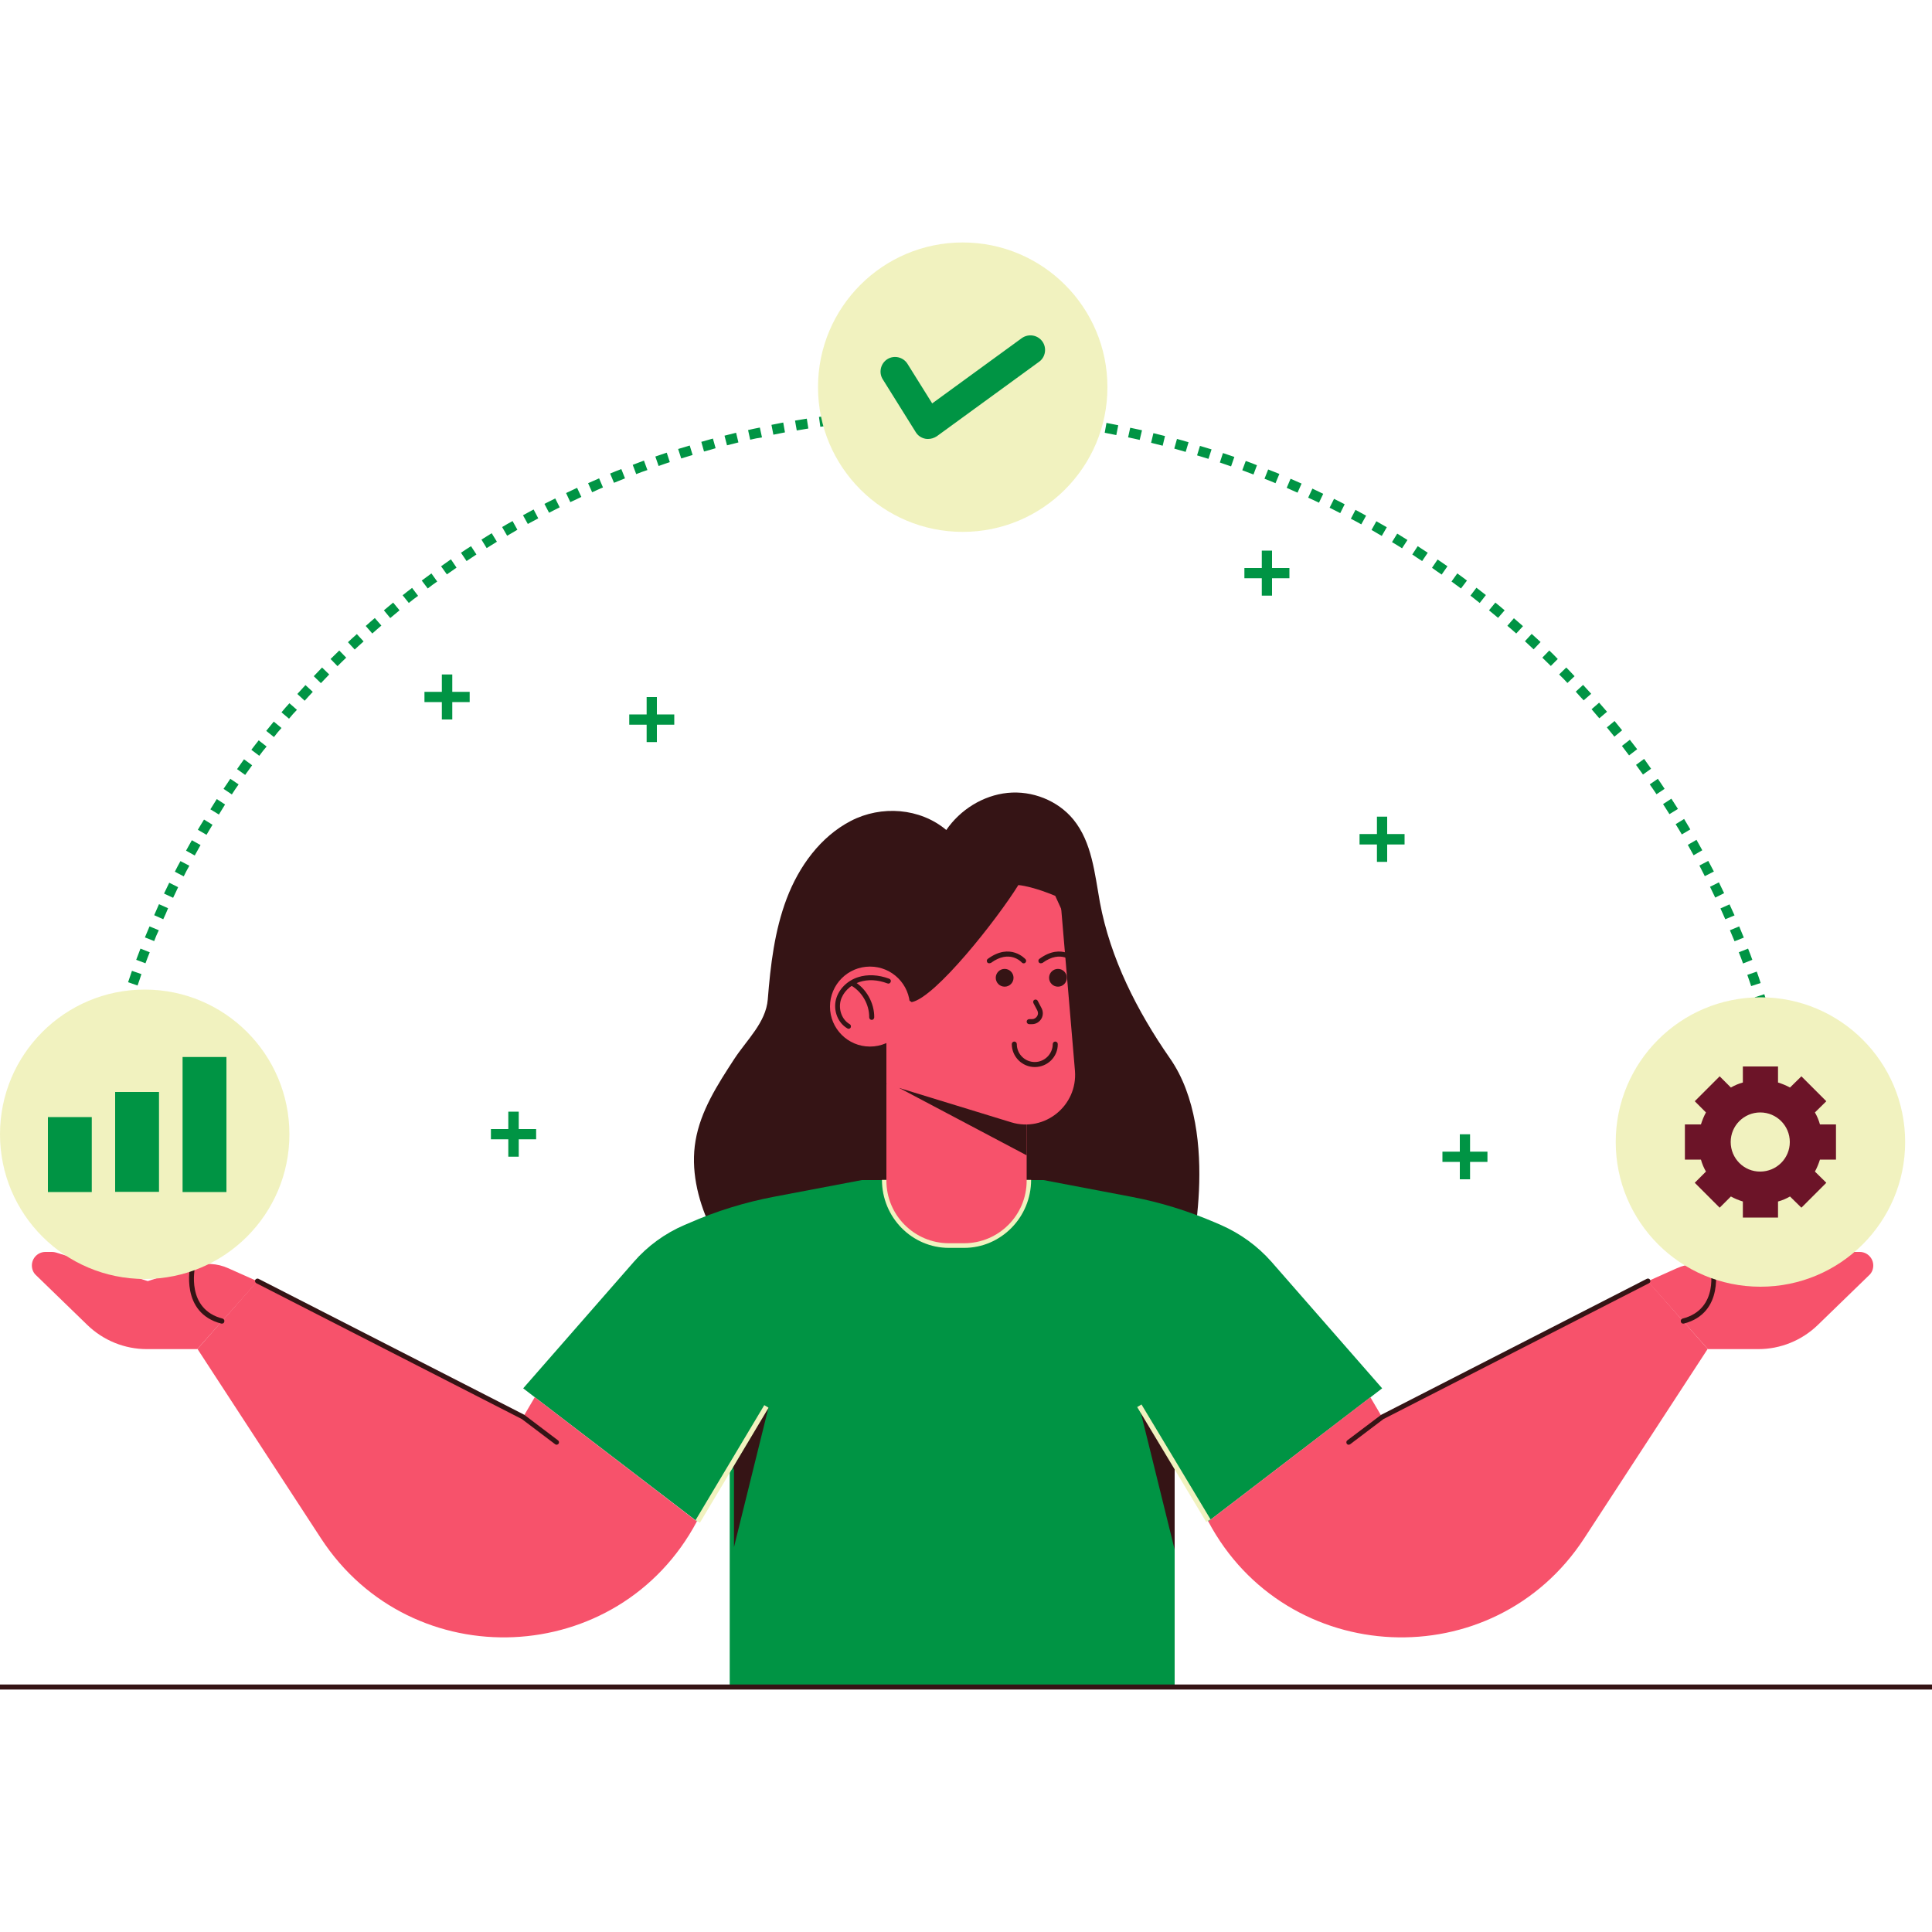
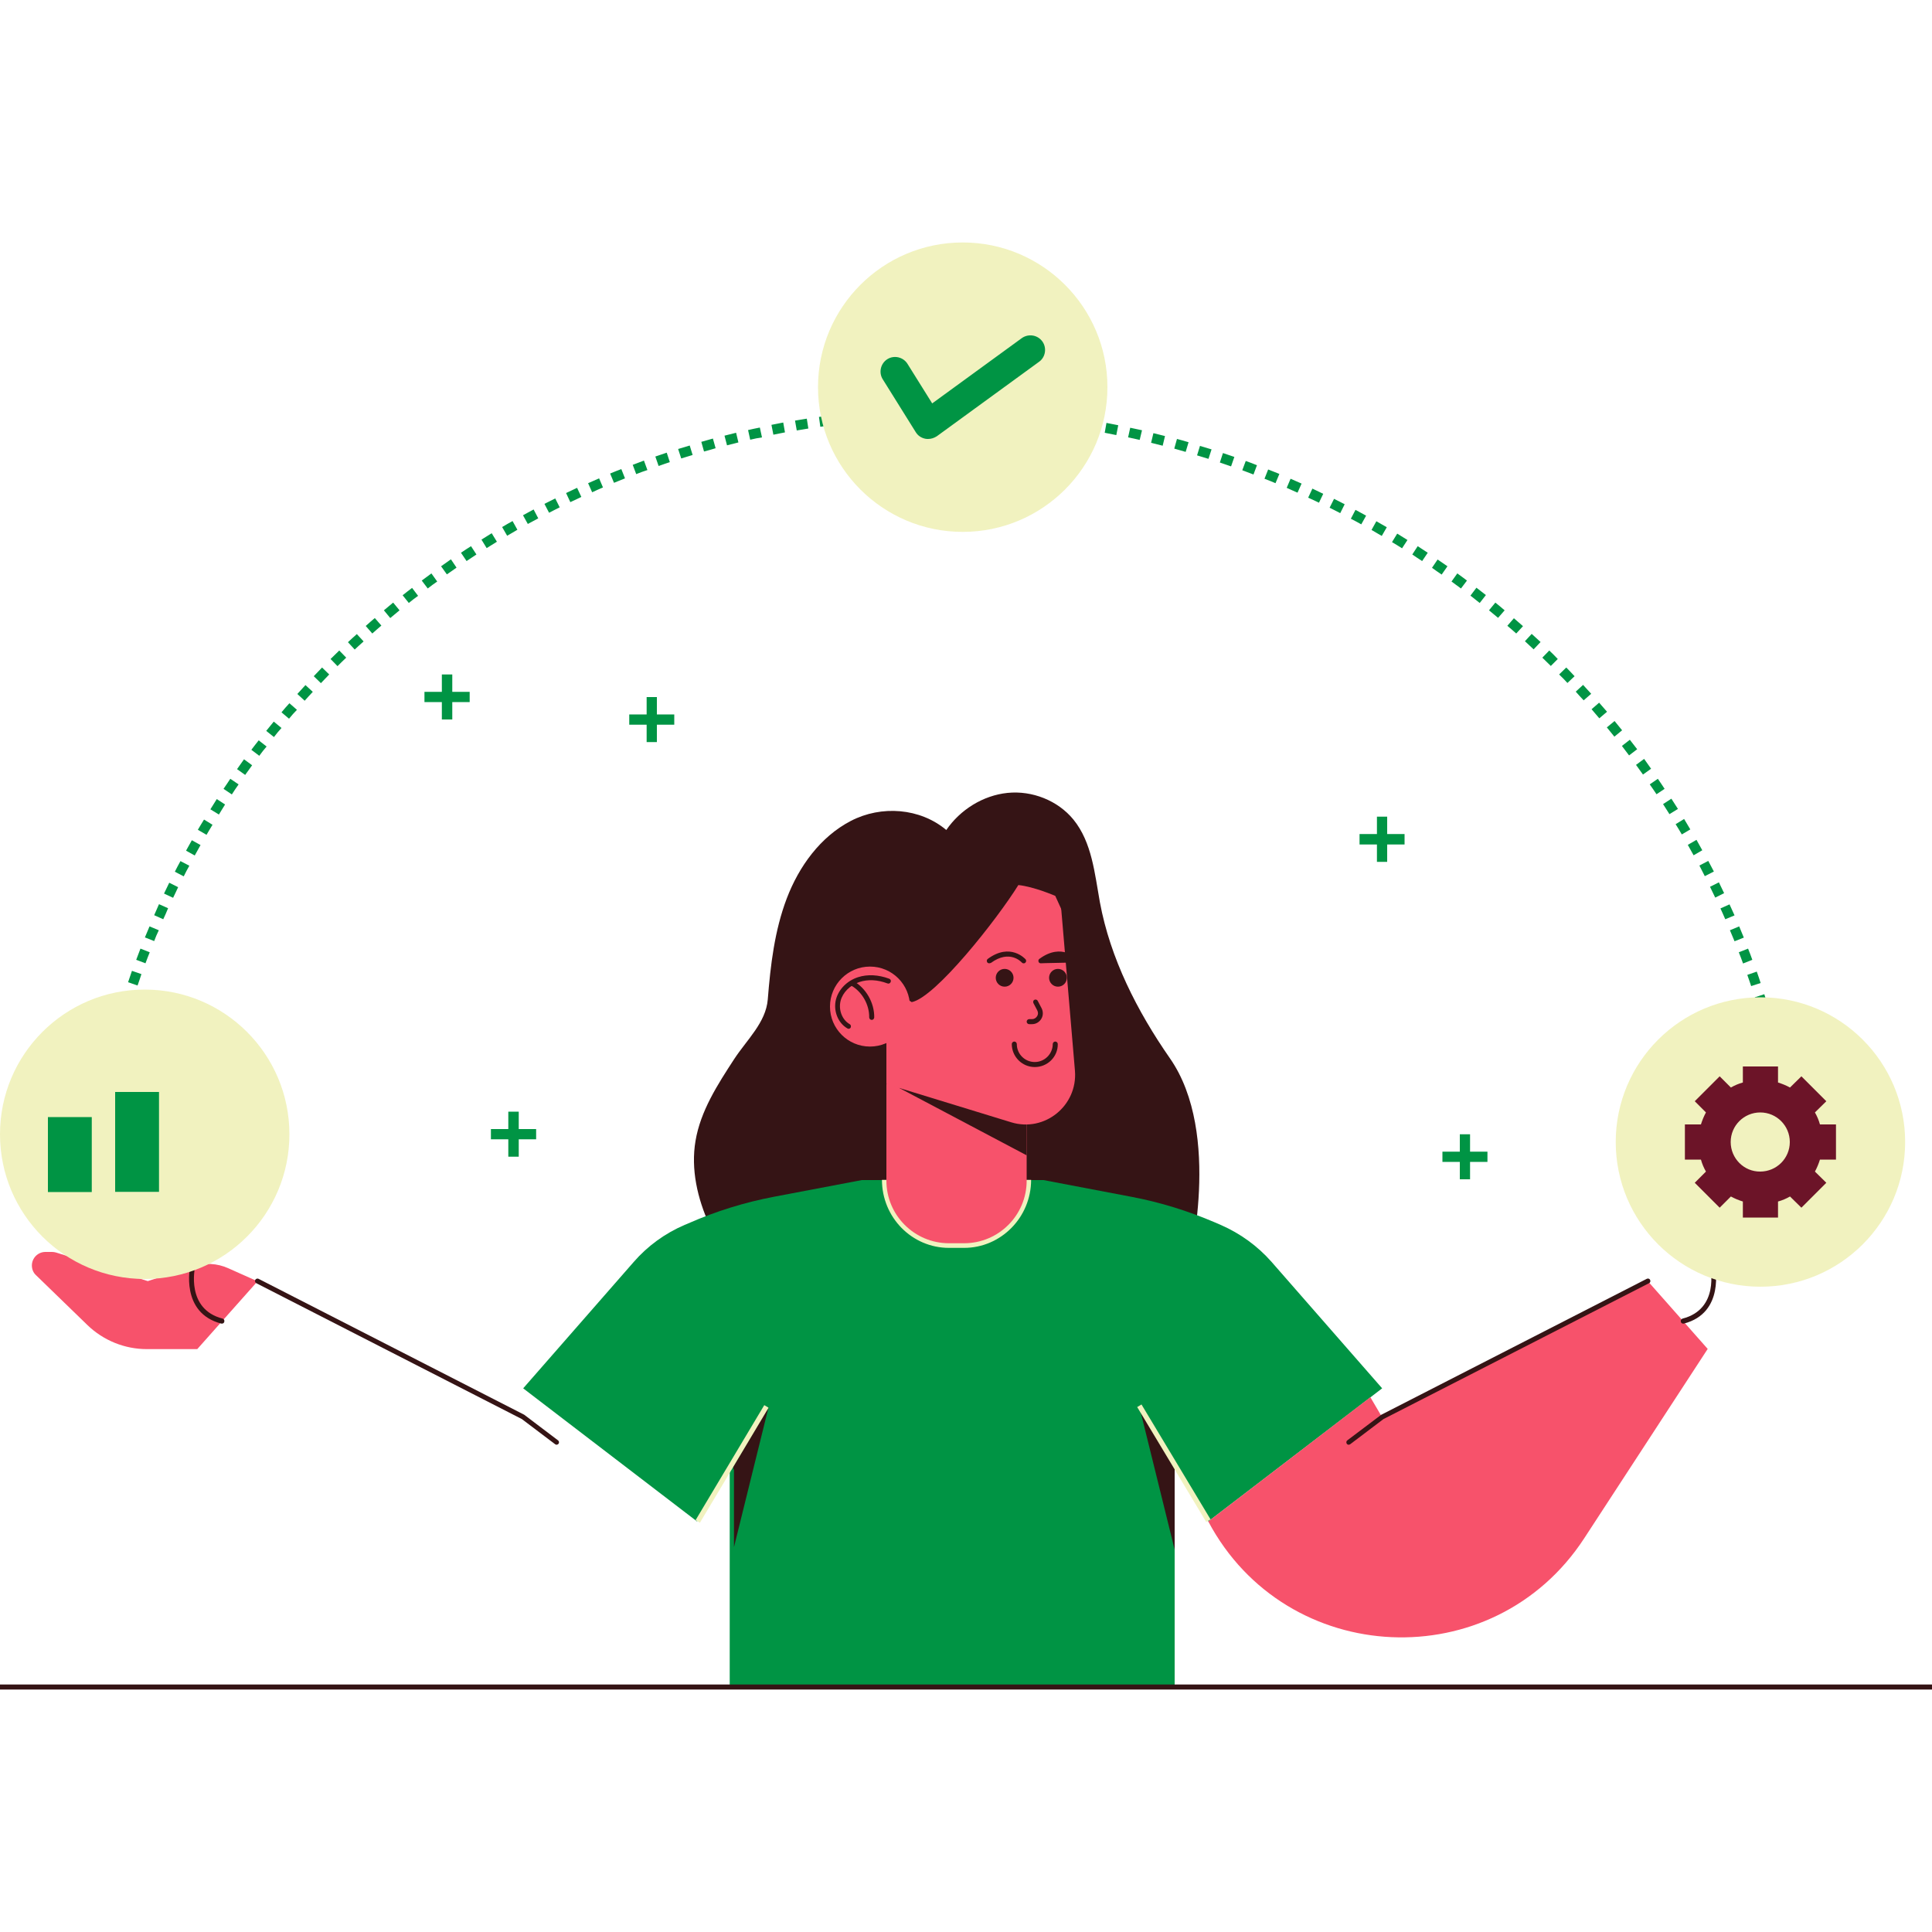
<svg xmlns="http://www.w3.org/2000/svg" version="1.1" id="Layer_1" x="0px" y="0px" viewBox="0 0 1000 1000" style="enable-background:new 0 0 1000 1000;" xml:space="preserve">
  <style type="text/css">
	.st0{fill:#8DBEB0;}
	.st1{fill:#72A394;}
	.st2{fill:#F7941D;}
	.st3{fill:#351415;}
	.st4{fill:#BE1E2D;}
	.st5{fill:#F7526B;}
	.st6{fill:#F1F2BF;}
	.st7{fill:#BCBEC0;}
	.st8{fill:#6C1428;}
	.st9{fill:#009444;}
	.st10{fill:#FFFFFF;}
	.st11{fill:#9D9D9E;}
	.st12{fill:#4EB8B4;}
	.st13{fill:#F1C060;}
	.st14{fill:#58595B;}
	.st15{fill:#6D6E71;}
	.st16{fill:#262262;}
	.st17{fill:#D1D3D4;}
	.st18{fill:#AD6414;}
	.st19{fill:#F1F2F2;}
	.st20{fill:#D8415E;}
	.st21{fill:#27AAE1;}
	.st22{fill:#F0635E;}
	.st23{fill:#1A2E35;}
	.st24{fill:#375A64;}
	.st25{clip-path:url(#SVGID_2_);}
	.st26{clip-path:url(#SVGID_4_);}
	.st27{clip-path:url(#SVGID_6_);}
</style>
  <g>
    <g>
      <path class="st9" d="M933.3,643.6h-5.2c0-2.1,0-4.1,0-6.2l5.2-0.1C933.3,639.4,933.3,641.5,933.3,643.6z M49.4,643.2l-5.2,0    c0-2.1,0-4.2,0.1-6.2l5.2,0.1C49.4,639.1,49.4,641.1,49.4,643.2z M928,631.3c-0.1-2.1-0.1-4.1-0.2-6.2l5.2-0.2    c0.1,2.1,0.2,4.1,0.2,6.2L928,631.3z M49.6,630.9l-5.2-0.2c0.1-2.1,0.1-4.1,0.2-6.2l5.2,0.2C49.7,626.8,49.6,628.8,49.6,630.9z     M927.4,619c-0.1-2.1-0.3-4.1-0.4-6.1l5.2-0.4c0.2,2.1,0.3,4.1,0.4,6.2L927.4,619z M50.1,618.6l-5.2-0.3c0.1-2.1,0.3-4.2,0.4-6.2    l5.2,0.4C50.4,614.5,50.2,616.6,50.1,618.6z M926.5,606.7c-0.2-2-0.4-4.1-0.6-6.1l5.1-0.5c0.2,2.1,0.4,4.1,0.6,6.2L926.5,606.7z     M51,606.3l-5.1-0.5c0.2-2.1,0.4-4.1,0.6-6.2l5.1,0.5C51.4,602.2,51.2,604.3,51,606.3z M925.3,594.4c-0.2-2-0.5-4.1-0.8-6.1    l5.1-0.7c0.3,2.1,0.5,4.1,0.8,6.2L925.3,594.4z M52.3,594.1l-5.1-0.6c0.2-2.1,0.5-4.1,0.8-6.2L53,588    C52.8,590,52.5,592,52.3,594.1z M923.6,582.2c-0.3-2-0.6-4.1-0.9-6.1l5.1-0.8c0.3,2,0.7,4.1,1,6.2L923.6,582.2z M53.9,581.9    l-5.1-0.8c0.3-2.1,0.6-4.1,1-6.2l5.1,0.8C54.5,577.8,54.2,579.8,53.9,581.9z M921.7,570.1c-0.4-2-0.7-4-1.1-6.1l5.1-1    c0.4,2,0.8,4.1,1.1,6.1L921.7,570.1z M55.9,569.7l-5.1-0.9c0.4-2,0.7-4.1,1.1-6.1l5.1,1C56.6,565.7,56.3,567.7,55.9,569.7z     M919.3,558c-0.4-2-0.9-4-1.3-6l5-1.1c0.5,2,0.9,4.1,1.3,6.1L919.3,558z M58.3,557.6l-5.1-1.1c0.4-2,0.9-4.1,1.3-6.1l5,1.1    C59.1,553.6,58.7,555.6,58.3,557.6z M916.6,546c-0.5-2-1-4-1.5-6l5-1.3c0.5,2,1,4,1.5,6L916.6,546z M61,545.6l-5-1.2    c0.5-2,1-4,1.5-6l5,1.3C61.9,541.6,61.4,543.6,61,545.6z M913.6,534c-0.5-2-1.1-4-1.7-6l5-1.4c0.6,2,1.1,4,1.7,6L913.6,534z     M64,533.7l-5-1.4c0.5-2,1.1-4,1.7-6l5,1.4C65.1,529.7,64.6,531.7,64,533.7z M910.1,522.1c-0.6-2-1.2-3.9-1.8-5.9l4.9-1.6    c0.6,2,1.3,4,1.9,6L910.1,522.1z M67.4,521.9l-4.9-1.5c0.6-2,1.2-4,1.9-5.9l4.9,1.6C68.7,517.9,68,519.9,67.4,521.9z M906.4,510.4    c-0.7-2-1.3-3.9-2-5.8l4.9-1.7c0.7,2,1.4,3.9,2,5.9L906.4,510.4z M71.2,510.1l-4.9-1.7c0.7-2,1.3-3.9,2-5.9l4.9,1.7    C72.5,506.3,71.9,508.2,71.2,510.1z M902.2,498.7c-0.7-1.9-1.4-3.9-2.2-5.8l4.8-1.9c0.8,1.9,1.5,3.9,2.2,5.8L902.2,498.7z     M75.3,498.6l-4.8-1.8c0.7-1.9,1.5-3.9,2.2-5.8l4.8,1.9C76.8,494.7,76,496.6,75.3,498.6z M897.8,487.2c-0.8-1.9-1.6-3.8-2.4-5.7    l4.8-2c0.8,1.9,1.6,3.8,2.4,5.8L897.8,487.2z M79.8,487.1l-4.8-1.9c0.8-1.9,1.6-3.8,2.4-5.7l4.8,2    C81.3,483.3,80.5,485.2,79.8,487.1z M893,475.8c-0.8-1.9-1.7-3.8-2.5-5.6l4.7-2.1c0.9,1.9,1.7,3.8,2.6,5.7L893,475.8z M84.5,475.8    l-4.7-2.1c0.8-1.9,1.7-3.8,2.5-5.7l4.7,2.1C86.2,472.1,85.4,473.9,84.5,475.8z M89.6,464.7l-4.7-2.2c0.9-1.9,1.8-3.7,2.7-5.6    l4.6,2.3C91.4,461,90.5,462.8,89.6,464.7z M887.8,464.6c-0.9-1.9-1.8-3.7-2.7-5.6l4.6-2.3c0.9,1.9,1.8,3.7,2.7,5.6L887.8,464.6z     M95.1,453.6l-4.6-2.4c0.9-1.8,1.9-3.7,2.9-5.5l4.6,2.4C96.9,450,96,451.8,95.1,453.6z M882.4,453.5c-0.9-1.8-1.9-3.7-2.8-5.5    l4.6-2.4c1,1.8,1.9,3.7,2.9,5.5L882.4,453.5z M100.8,442.8l-4.5-2.5c1-1.8,2-3.6,3-5.4l4.5,2.5C102.8,439.2,101.8,441,100.8,442.8    z M876.6,442.7c-1-1.8-2-3.6-3-5.4l4.5-2.6c1,1.8,2,3.6,3,5.4L876.6,442.7z M106.9,432.1l-4.5-2.6c1.1-1.8,2.1-3.6,3.2-5.3    l4.4,2.7C109,428.6,107.9,430.3,106.9,432.1z M870.5,431.9c-1-1.8-2.1-3.5-3.2-5.3l4.4-2.7c1.1,1.8,2.1,3.6,3.2,5.4L870.5,431.9z     M113.3,421.6l-4.4-2.7c1.1-1.8,2.2-3.5,3.3-5.3l4.3,2.8C115.5,418.1,114.4,419.8,113.3,421.6z M864.1,421.4    c-1.1-1.7-2.2-3.5-3.3-5.2l4.3-2.8c1.1,1.7,2.2,3.5,3.4,5.3L864.1,421.4z M120,411.2l-4.3-2.9c1.2-1.7,2.3-3.4,3.5-5.2l4.3,2.9    C122.2,407.8,121.1,409.5,120,411.2z M857.4,411.1c-1.1-1.7-2.3-3.4-3.5-5.1l4.2-2.9c1.2,1.7,2.3,3.4,3.5,5.2L857.4,411.1z     M126.9,401.1l-4.2-3c1.2-1.7,2.4-3.4,3.6-5.1l4.2,3.1C129.3,397.8,128.1,399.4,126.9,401.1z M850.4,400.9c-1.2-1.7-2.4-3.3-3.6-5    l4.2-3.1c1.2,1.7,2.4,3.4,3.6,5.1L850.4,400.9z M134.2,391.2l-4.1-3.1c1.3-1.7,2.5-3.3,3.8-4.9l4.1,3.2    C136.7,387.9,135.4,389.5,134.2,391.2z M843.2,391c-1.2-1.6-2.5-3.3-3.7-4.9l4.1-3.2c1.3,1.6,2.5,3.3,3.8,4.9L843.2,391z     M141.8,381.5l-4-3.2c1.3-1.6,2.6-3.2,3.9-4.8l4,3.3C144.3,378.3,143,379.9,141.8,381.5z M835.6,381.3c-1.3-1.6-2.6-3.2-3.9-4.8    l4-3.3c1.3,1.6,2.6,3.2,3.9,4.8L835.6,381.3z M149.6,372l-3.9-3.3c1.3-1.6,2.7-3.2,4.1-4.7l3.9,3.4    C152.3,368.8,150.9,370.4,149.6,372z M827.8,371.8c-1.3-1.6-2.7-3.1-4-4.7l3.9-3.4c1.4,1.6,2.7,3.1,4.1,4.7L827.8,371.8z     M157.7,362.7l-3.8-3.5c1.4-1.5,2.8-3.1,4.2-4.6l3.8,3.5C160.5,359.6,159.1,361.1,157.7,362.7z M819.7,362.5    c-1.4-1.5-2.8-3-4.1-4.5l3.8-3.5c1.4,1.5,2.8,3.1,4.2,4.6L819.7,362.5z M166.1,353.6l-3.7-3.6c1.4-1.5,2.9-3,4.3-4.5l3.7,3.6    C168.9,350.7,167.5,352.1,166.1,353.6z M811.3,353.5c-1.4-1.5-2.8-3-4.3-4.4l3.7-3.6c1.5,1.5,2.9,3,4.3,4.5L811.3,353.5z     M174.7,344.8l-3.6-3.7c1.5-1.5,3-2.9,4.5-4.4l3.6,3.7C177.6,341.9,176.1,343.4,174.7,344.8z M802.7,344.7    c-1.5-1.4-2.9-2.9-4.4-4.3l3.6-3.7c1.5,1.4,3,2.9,4.4,4.4L802.7,344.7z M183.6,336.2l-3.5-3.8c1.5-1.4,3-2.8,4.6-4.2l3.5,3.8    C186.6,333.4,185.1,334.8,183.6,336.2z M793.8,336.1c-1.5-1.4-3-2.8-4.5-4.2l3.5-3.8c1.5,1.4,3.1,2.8,4.6,4.2L793.8,336.1z     M192.7,327.9l-3.4-3.9c1.6-1.4,3.1-2.8,4.7-4.1l3.4,3.9C195.7,325.2,194.2,326.6,192.7,327.9z M784.8,327.9    c-1.5-1.4-3.1-2.7-4.6-4l3.4-3.9c1.6,1.4,3.1,2.7,4.7,4.1L784.8,327.9z M202,319.9l-3.3-4c1.6-1.3,3.2-2.7,4.8-4l3.3,4    C205.2,317.2,203.6,318.6,202,319.9z M775.4,319.8c-1.6-1.3-3.1-2.6-4.7-3.9l3.3-4c1.6,1.3,3.2,2.6,4.8,4L775.4,319.8z     M211.6,312.1l-3.2-4c1.6-1.3,3.3-2.6,4.9-3.8l3.1,4.1C214.8,309.5,213.2,310.8,211.6,312.1z M765.9,312.1    c-1.6-1.3-3.2-2.5-4.8-3.8l3.1-4.1c1.6,1.3,3.3,2.5,4.9,3.8L765.9,312.1z M756.2,304.6c-1.6-1.2-3.3-2.4-4.9-3.6l3-4.2    c1.7,1.2,3.3,2.4,5,3.7L756.2,304.6z M221.4,304.6l-3.1-4.1c1.7-1.2,3.3-2.5,5-3.7l3,4.2C224.7,302.1,223,303.3,221.4,304.6z     M746.2,297.4c-1.7-1.2-3.4-2.3-5-3.5l2.9-4.3c1.7,1.2,3.4,2.3,5.1,3.5L746.2,297.4z M231.3,297.3l-3-4.2c1.7-1.2,3.4-2.4,5.1-3.6    l2.9,4.3C234.7,295,233,296.1,231.3,297.3z M736.1,290.4c-1.7-1.1-3.4-2.2-5.1-3.4l2.8-4.3c1.7,1.1,3.5,2.3,5.2,3.4L736.1,290.4z     M241.5,290.4l-2.9-4.3c1.7-1.2,3.5-2.3,5.2-3.4l2.8,4.3C245,288.1,243.3,289.2,241.5,290.4z M725.7,283.8    c-1.7-1.1-3.5-2.2-5.2-3.2l2.7-4.4c1.8,1.1,3.5,2.2,5.3,3.3L725.7,283.8z M251.9,283.7l-2.7-4.4c1.8-1.1,3.5-2.2,5.3-3.3l2.7,4.4    C255.4,281.5,253.7,282.6,251.9,283.7z M715.2,277.4c-1.8-1-3.5-2.1-5.3-3.1l2.5-4.5c1.8,1,3.6,2.1,5.4,3.1L715.2,277.4z     M262.5,277.3l-2.6-4.5c1.8-1.1,3.6-2.1,5.4-3.1l2.5,4.5C266.1,275.2,264.3,276.3,262.5,277.3z M704.6,271.4c-1.8-1-3.6-2-5.4-2.9    l2.4-4.6c1.8,1,3.6,2,5.5,3L704.6,271.4z M273.2,271.2l-2.5-4.5c1.8-1,3.7-2,5.5-3l2.4,4.6C276.9,269.2,275.1,270.2,273.2,271.2z     M693.7,265.6c-1.8-0.9-3.6-1.9-5.5-2.8l2.3-4.6c1.9,0.9,3.7,1.9,5.5,2.8L693.7,265.6z M284.2,265.4l-2.4-4.6    c1.9-0.9,3.7-1.9,5.6-2.8l2.3,4.6C287.8,263.5,286,264.5,284.2,265.4z M682.7,260.2c-1.9-0.9-3.7-1.8-5.6-2.6l2.2-4.7    c1.9,0.9,3.8,1.8,5.6,2.7L682.7,260.2z M295.2,259.9l-2.2-4.7c1.9-0.9,3.8-1.8,5.7-2.7l2.2,4.7C299,258.2,297.1,259,295.2,259.9z     M671.6,255c-1.9-0.8-3.8-1.7-5.6-2.5l2-4.7c1.9,0.8,3.8,1.7,5.7,2.5L671.6,255z M306.5,254.8l-2.1-4.7c1.9-0.8,3.8-1.7,5.7-2.5    l2,4.7C310.2,253.1,308.4,253.9,306.5,254.8z M660.2,250.1c-1.9-0.8-3.8-1.6-5.7-2.3l1.9-4.8c1.9,0.8,3.9,1.5,5.8,2.3L660.2,250.1    z M317.8,249.9l-2-4.8c1.9-0.8,3.9-1.6,5.8-2.3l1.9,4.8C321.7,248.3,319.7,249.1,317.8,249.9z M648.8,245.6    c-1.9-0.7-3.8-1.4-5.8-2.2l1.8-4.8c2,0.7,3.9,1.4,5.8,2.2L648.8,245.6z M329.3,245.4l-1.8-4.8c1.9-0.7,3.9-1.5,5.8-2.2l1.8,4.9    C333.2,243.9,331.3,244.6,329.3,245.4z M637.2,241.4c-1.9-0.7-3.9-1.3-5.8-2l1.6-4.9c2,0.7,3.9,1.3,5.9,2L637.2,241.4z     M340.9,241.2l-1.7-4.9c2-0.7,3.9-1.3,5.9-2l1.6,4.9C344.8,239.8,342.9,240.5,340.9,241.2z M625.5,237.5c-2-0.6-3.9-1.2-5.9-1.8    l1.5-4.9c2,0.6,4,1.2,6,1.8L625.5,237.5z M352.6,237.3l-1.6-4.9c2-0.6,4-1.2,6-1.8l1.5,4.9C356.5,236.1,354.6,236.7,352.6,237.3z     M613.7,233.9c-2-0.6-3.9-1.1-5.9-1.7l1.4-5c2,0.5,4,1.1,6,1.7L613.7,233.9z M364.4,233.7l-1.4-5c2-0.6,4-1.1,6-1.7l1.4,5    C368.4,232.6,366.4,233.2,364.4,233.7z M601.8,230.7c-2-0.5-4-1-6-1.5l1.2-5c2,0.5,4,1,6,1.5L601.8,230.7z M376.3,230.5l-1.3-5    c2-0.5,4-1,6-1.5l1.2,5C380.3,229.5,378.3,230,376.3,230.5z M589.9,227.7c-2-0.5-4-0.9-6-1.3l1.1-5c2,0.4,4.1,0.9,6.1,1.3    L589.9,227.7z M388.3,227.6l-1.1-5c2-0.5,4.1-0.9,6.1-1.3l1.1,5.1C392.3,226.7,390.3,227.1,388.3,227.6z M577.8,225.2    c-2-0.4-4-0.8-6-1.2l0.9-5.1c2,0.4,4.1,0.8,6.1,1.2L577.8,225.2z M400.3,225l-1-5.1c2-0.4,4.1-0.8,6.1-1.2l0.9,5.1    C404.4,224.2,402.3,224.6,400.3,225z M565.7,222.9c-2-0.3-4-0.7-6.1-1l0.8-5.1c2.1,0.3,4.1,0.7,6.1,1L565.7,222.9z M412.4,222.8    l-0.9-5.1c2-0.3,4.1-0.7,6.1-1l0.8,5.1C416.5,222.1,414.5,222.5,412.4,222.8z M553.5,221c-2-0.3-4.1-0.6-6.1-0.8l0.7-5.1    c2.1,0.3,4.1,0.5,6.2,0.8L553.5,221z M424.6,220.9l-0.7-5.1c2.1-0.3,4.1-0.6,6.2-0.8l0.7,5.1C428.7,220.3,426.6,220.6,424.6,220.9    z M541.3,219.4c-2-0.2-4.1-0.5-6.1-0.7l0.5-5.1c2.1,0.2,4.1,0.4,6.2,0.7L541.3,219.4z M436.8,219.3l-0.6-5.1    c2.1-0.2,4.1-0.5,6.2-0.7l0.5,5.1C440.9,218.9,438.9,219.1,436.8,219.3z M529.1,218.2c-2-0.2-4.1-0.3-6.1-0.5l0.4-5.1    c2.1,0.2,4.1,0.3,6.2,0.5L529.1,218.2z M449.1,218.1l-0.4-5.1c2.1-0.2,4.1-0.3,6.2-0.5l0.4,5.2    C453.2,217.8,451.1,217.9,449.1,218.1z M516.8,217.2c-2-0.1-4.1-0.2-6.2-0.3l0.2-5.2c2.1,0.1,4.2,0.2,6.2,0.3L516.8,217.2z     M461.4,217.2l-0.3-5.2c2.1-0.1,4.1-0.2,6.2-0.3l0.2,5.2C465.5,217,463.4,217.1,461.4,217.2z M504.5,216.6c-2-0.1-4.1-0.1-6.1-0.2    l0.1-5.2c2.1,0,4.1,0.1,6.2,0.2L504.5,216.6z M473.7,216.6l-0.2-5.2c2.1-0.1,4.1-0.1,6.2-0.2l0.1,5.2    C477.8,216.5,475.7,216.6,473.7,216.6z M492.2,216.4c-2.1,0-4.1,0-6.2,0l0-5.2c2.1,0,4.2,0,6.2,0L492.2,216.4z" />
    </g>
    <g>
      <path class="st3" d="M615.1,655.7c0,0,17.8-68.8-9.6-108c-16.9-24.3-30.8-51.6-36.2-80.7c-2.7-14.9-4.1-31-13.7-42.8    c-8.1-9.9-21.4-15.1-34.1-13.8c-12.7,1.3-24.5,8.7-31.7,19.2c-13.6-11.4-33.6-12.9-49.4-4.7c-15.8,8.2-26.9,23.6-33.2,40.2    s-8.4,34.5-9.8,52.2c-1,12-10.8,20.8-17.4,30.9c-8.6,13.2-17.4,26.8-20,42.3c-2.5,14.7,1,29.9,7.2,43.5s15.2,25.6,24.3,37.4    c59.4,0,121.2,3.1,180.4,9.1c9.5,1,19.4,2,28.3-1.6S617.7,664.9,615.1,655.7z" />
    </g>
    <g>
      <path class="st9" d="M715.4,718.6l-90,68.9L608,759v114.2H377.7V759.7l-0.3,0.5l-16.6,27.3l-90-68.9l57.2-65.4    c7.2-8.3,16.3-14.9,26.4-19.2l1.9-0.8c14.3-6.3,29.2-10.9,44.5-13.8l45.3-8.6h94l45.7,8.7c14.8,2.8,29.2,7.3,43,13.2l3,1.3    c10.1,4.4,19.1,10.9,26.4,19.2L715.4,718.6z" />
    </g>
    <g>
      <polygon class="st3" points="608,759 608,802.1 589.7,728   " />
    </g>
    <g>
      <polygon class="st3" points="379.9,800.8 379.9,760.3 379.6,760.8 379.6,759 397.9,728   " />
    </g>
    <g>
      <g>
        <path class="st5" d="M625.4,787.5L625.4,787.5c40.4,76,147.6,80.8,194.6,8.7l63.9-98l-31.1-35.2l-137.5,70.4l-6-10.2L625.4,787.5     z" />
      </g>
      <g>
-         <path class="st5" d="M884,698.3h26.1c11.5,0,22.5-4.5,30.7-12.4l26.7-25.9c1.4-1.3,2.1-3.1,2.1-5l0,0c0-3.8-3.1-7-7-7h-3.4     c-0.7,0-1.4,0.1-2.1,0.3l-47.5,14.8l-23.2-7.6c-6.1-2-12.7-1.7-18.6,1l-15,6.7L884,698.3z" />
-       </g>
+         </g>
      <g>
        <path class="st3" d="M871.2,685.1c-0.6,0-1.1-0.4-1.2-1c-0.2-0.7,0.2-1.4,0.9-1.6c19.1-4.9,14.5-26,14.2-26.9     c-0.2-0.7,0.3-1.4,1-1.5c0.7-0.2,1.4,0.3,1.5,1c0.1,0.2,5.4,24.5-16.1,30C871.4,685.1,871.3,685.1,871.2,685.1z" />
      </g>
      <g>
        <path class="st3" d="M698.1,747.8c-0.4,0-0.8-0.2-1-0.5c-0.4-0.6-0.3-1.4,0.3-1.8l17.5-13.2l137.5-70.4c0.6-0.3,1.4-0.1,1.7,0.6     c0.3,0.6,0.1,1.4-0.6,1.7l-137.4,70.3l-17.2,13C698.6,747.7,698.3,747.8,698.1,747.8z" />
      </g>
    </g>
    <g>
      <g>
-         <path class="st5" d="M360.7,787.5L360.7,787.5c-40.4,76-147.6,80.8-194.6,8.7l-63.9-98l31.1-35.2l137.5,70.4l6-10.2L360.7,787.5z     " />
-       </g>
+         </g>
      <g>
        <path class="st5" d="M102.1,698.3H76c-11.5,0-22.5-4.5-30.7-12.4l-26.7-25.9c-1.4-1.3-2.1-3.1-2.1-5l0,0c0-3.8,3.1-7,7-7h3.4     c0.7,0,1.4,0.1,2.1,0.3l47.5,14.8l23.2-7.6c6.1-2,12.7-1.7,18.6,1l15,6.7L102.1,698.3z" />
      </g>
      <g>
        <path class="st3" d="M114.9,685.1c-0.1,0-0.2,0-0.3,0c-21.5-5.5-16.2-29.7-16.1-30c0.2-0.7,0.9-1.1,1.5-1c0.7,0.2,1.1,0.9,1,1.5     c-0.2,0.9-4.8,22,14.2,26.9c0.7,0.2,1.1,0.9,0.9,1.6C116,684.7,115.5,685.1,114.9,685.1z" />
      </g>
      <g>
        <path class="st3" d="M288.1,747.8c-0.3,0-0.5-0.1-0.8-0.3l-17.2-13l-137.4-70.3c-0.6-0.3-0.9-1.1-0.6-1.7     c0.3-0.6,1.1-0.9,1.7-0.6l137.6,70.4l0.1,0.1l17.3,13.1c0.6,0.4,0.7,1.2,0.3,1.8C288.8,747.6,288.4,747.8,288.1,747.8z" />
      </g>
    </g>
    <g>
      <rect x="606.3" y="723.1" transform="matrix(0.857 -0.515 0.515 0.857 -303.388 420.838)" class="st6" width="2.6" height="69.4" />
    </g>
    <g>
      <rect x="343.8" y="756.5" transform="matrix(0.513 -0.859 0.859 0.513 -466.169 694.061)" class="st6" width="69.3" height="2.6" />
    </g>
    <g>
      <circle class="st6" cx="74.9" cy="587.1" r="74.9" />
    </g>
    <g>
      <circle class="st6" cx="498.3" cy="200.4" r="74.9" />
    </g>
    <g>
      <path class="st9" d="M539.5,176.7c-2.5-3.4-7.2-4.1-10.6-1.7l-46.4,33.8l-12.8-20.5c-2.2-3.5-6.9-4.6-10.4-2.4    c-3.5,2.2-4.6,6.9-2.4,10.4l17.1,27.4c1.1,1.8,2.9,3,5,3.4c0.5,0.1,1,0.1,1.4,0.1c1.6,0,3.1-0.5,4.5-1.4l53-38.6    C541.2,184.8,541.9,180,539.5,176.7z" />
    </g>
    <g>
      <polygon class="st9" points="727,431.7 718,431.7 718,422.7 712.7,422.7 712.7,431.7 703.7,431.7 703.7,437.1 712.7,437.1     712.7,446.1 718,446.1 718,437.1 727,437.1   " />
    </g>
    <g>
      <polygon class="st9" points="243.1,358.1 234.1,358.1 234.1,349.1 228.7,349.1 228.7,358.1 219.7,358.1 219.7,363.4 228.7,363.4     228.7,372.4 234.1,372.4 234.1,363.4 243.1,363.4   " />
    </g>
    <g>
-       <polygon class="st9" points="667.4,294 658.4,294 658.4,285 653.1,285 653.1,294 644.1,294 644.1,299.3 653.1,299.3 653.1,308.3     658.4,308.3 658.4,299.3 667.4,299.3   " />
-     </g>
+       </g>
    <g>
      <polygon class="st9" points="277.5,584.4 268.5,584.4 268.5,575.4 263.1,575.4 263.1,584.4 254.1,584.4 254.1,589.7 263.1,589.7     263.1,598.7 268.5,598.7 268.5,589.7 277.5,589.7   " />
    </g>
    <g>
      <polygon class="st9" points="769.9,596.1 760.9,596.1 760.9,587.1 755.6,587.1 755.6,596.1 746.6,596.1 746.6,601.4 755.6,601.4     755.6,610.4 760.9,610.4 760.9,601.4 769.9,601.4   " />
    </g>
    <g>
      <polygon class="st9" points="349,369.8 340,369.8 340,360.8 334.7,360.8 334.7,369.8 325.7,369.8 325.7,375.1 334.7,375.1     334.7,384.1 340,384.1 340,375.1 349,375.1   " />
    </g>
    <g>
      <g>
        <circle class="st6" cx="911.2" cy="591.1" r="74.9" />
      </g>
      <g>
        <path class="st8" d="M880.4,600.2c0.6,2.2,1.5,4.3,2.6,6.2l-5.8,5.8l12.9,12.9l5.8-5.8c2,1.1,4,1.9,6.2,2.6v8.3h18.2v-8.3     c2.2-0.6,4.3-1.5,6.2-2.6l5.9,5.8l12.9-12.9l-5.9-5.8c1.1-2,1.9-4,2.6-6.2h8.3V582H942c-0.6-2.2-1.5-4.3-2.6-6.2l5.9-5.8     l-12.9-12.9l-5.9,5.8c-2-1.1-4-1.9-6.2-2.6v-8.3h-18.2v8.3c-2.2,0.6-4.3,1.5-6.2,2.6l-5.8-5.8l-12.9,12.9l5.8,5.8     c-1.1,2-1.9,4-2.6,6.2h-8.3v18.2H880.4z M895.8,591.1c0-8.5,6.9-15.3,15.3-15.3c8.5,0,15.3,6.9,15.3,15.3     c0,8.5-6.9,15.3-15.3,15.3C902.7,606.5,895.8,599.6,895.8,591.1z" />
      </g>
    </g>
    <g>
      <path class="st3" d="M1000,874.5H0c-0.7,0-1.3-0.6-1.3-1.3s0.6-1.3,1.3-1.3h1000c0.7,0,1.3,0.6,1.3,1.3S1000.7,874.5,1000,874.5z" />
    </g>
    <g>
      <path class="st6" d="M499,645.9h-7.8c-19.2,0-34.7-15.8-34.7-35.2h4.6c0,16.8,13.5,30.5,30.1,30.5h7.8c16.6,0,30.1-13.7,30.1-30.5    h4.6C533.7,630.1,518.1,645.9,499,645.9z" />
    </g>
    <g>
      <path class="st5" d="M458.8,561.2v49.9c0,17.9,14.5,32.4,32.4,32.4h7.8c17.9,0,32.4-14.5,32.4-32.4v-49.9H458.8z" />
    </g>
    <g>
      <polygon class="st3" points="465.2,563 531.4,598 531.4,568.2   " />
    </g>
    <g>
      <path class="st5" d="M523.4,580.9l-64.6-19.8V453.2h89l1.9,22.1l6.7,79C557.8,572.3,540.7,586.2,523.4,580.9z" />
    </g>
    <g>
      <path class="st3" d="M534.2,530.1h-1.5c-0.7,0-1.3-0.6-1.3-1.3s0.6-1.3,1.3-1.3h1.5c1.1,0,2-0.6,2.6-1.5c0.6-0.9,0.6-2,0.1-3    l-2-3.8c-0.3-0.6-0.1-1.4,0.5-1.7c0.6-0.3,1.4-0.1,1.7,0.5l2,3.8c0.9,1.8,0.9,3.8-0.1,5.5C538,529,536.2,530.1,534.2,530.1z" />
    </g>
    <g>
      <path class="st3" d="M535.6,552.3c-6.6,0-11.9-5.4-11.9-11.9c0-0.7,0.6-1.3,1.3-1.3s1.3,0.6,1.3,1.3c0,5.2,4.2,9.3,9.3,9.3    s9.3-4.2,9.3-9.3c0-0.7,0.6-1.3,1.3-1.3s1.3,0.6,1.3,1.3C547.6,547,542.2,552.3,535.6,552.3z" />
    </g>
    <g>
      <path class="st3" d="M551.3,474.9l-5.1-11.2c0,0-11.1-4.8-19.1-5.6c-11,17.7-42.9,58.2-55.2,60.6c-3.4-2.5-8.8-4.1-14.8-5.4V452    h92.3L551.3,474.9z" />
    </g>
    <g>
      <circle class="st5" cx="450.3" cy="521" r="20.7" />
    </g>
    <g>
      <path class="st3" d="M439.2,532.5c-0.2,0-0.4-0.1-0.6-0.2c-4.9-2.8-7.4-9.2-5.9-15c1.4-5.3,5.8-9.7,11.4-11.5    c4.9-1.6,10.6-1.3,16.2,0.8c0.7,0.3,1,1,0.7,1.7c-0.3,0.7-1,1-1.7,0.7c-5-1.9-10.1-2.2-14.5-0.7c-4.8,1.6-8.6,5.4-9.7,9.7    c-1.2,4.7,0.8,9.9,4.7,12.1c0.6,0.3,0.8,1.1,0.5,1.8C440.1,532.2,439.7,532.5,439.2,532.5z" />
    </g>
    <g>
      <path class="st3" d="M451.2,527.9C451.2,527.9,451.2,527.9,451.2,527.9c-0.7,0-1.3-0.6-1.3-1.3c0.1-6.6-3.7-13.3-9.4-16.5    c-0.6-0.4-0.8-1.1-0.5-1.8c0.4-0.6,1.1-0.8,1.8-0.5c6.5,3.7,10.8,11.3,10.7,18.8C452.4,527.4,451.9,527.9,451.2,527.9z" />
    </g>
    <g>
      <circle class="st3" cx="520" cy="506.1" r="4.6" />
    </g>
    <g>
      <circle class="st3" cx="547.6" cy="506.1" r="4.6" />
    </g>
    <g>
      <path class="st3" d="M512,498.6c-0.4,0-0.8-0.2-1-0.5c-0.4-0.6-0.3-1.4,0.3-1.8c11.7-8.6,19.4,0.1,19.5,0.2    c0.5,0.5,0.4,1.4-0.1,1.8c-0.5,0.5-1.4,0.4-1.8-0.1c-0.3-0.3-6.3-6.9-16,0.2C512.5,498.5,512.2,498.6,512,498.6z" />
    </g>
    <g>
-       <path class="st3" d="M538.7,498.6c-0.4,0-0.8-0.2-1-0.5c-0.4-0.6-0.3-1.4,0.3-1.8c11.7-8.6,19.4,0.1,19.5,0.2    c0.5,0.5,0.4,1.4-0.1,1.8c-0.5,0.5-1.4,0.4-1.8-0.1c-0.3-0.3-6.3-6.9-16,0.2C539.3,498.5,539,498.6,538.7,498.6z" />
+       <path class="st3" d="M538.7,498.6c-0.4,0-0.8-0.2-1-0.5c-0.4-0.6-0.3-1.4,0.3-1.8c11.7-8.6,19.4,0.1,19.5,0.2    c0.5,0.5,0.4,1.4-0.1,1.8c-0.5,0.5-1.4,0.4-1.8-0.1C539.3,498.5,539,498.6,538.7,498.6z" />
    </g>
    <g>
      <g>
        <rect x="24.8" y="578.2" class="st9" width="22.7" height="38.8" />
      </g>
      <g>
        <rect x="59.6" y="565.2" class="st9" width="22.7" height="51.7" />
      </g>
      <g>
-         <rect x="94.5" y="547.1" class="st9" width="22.7" height="69.9" />
-       </g>
+         </g>
    </g>
  </g>
</svg>